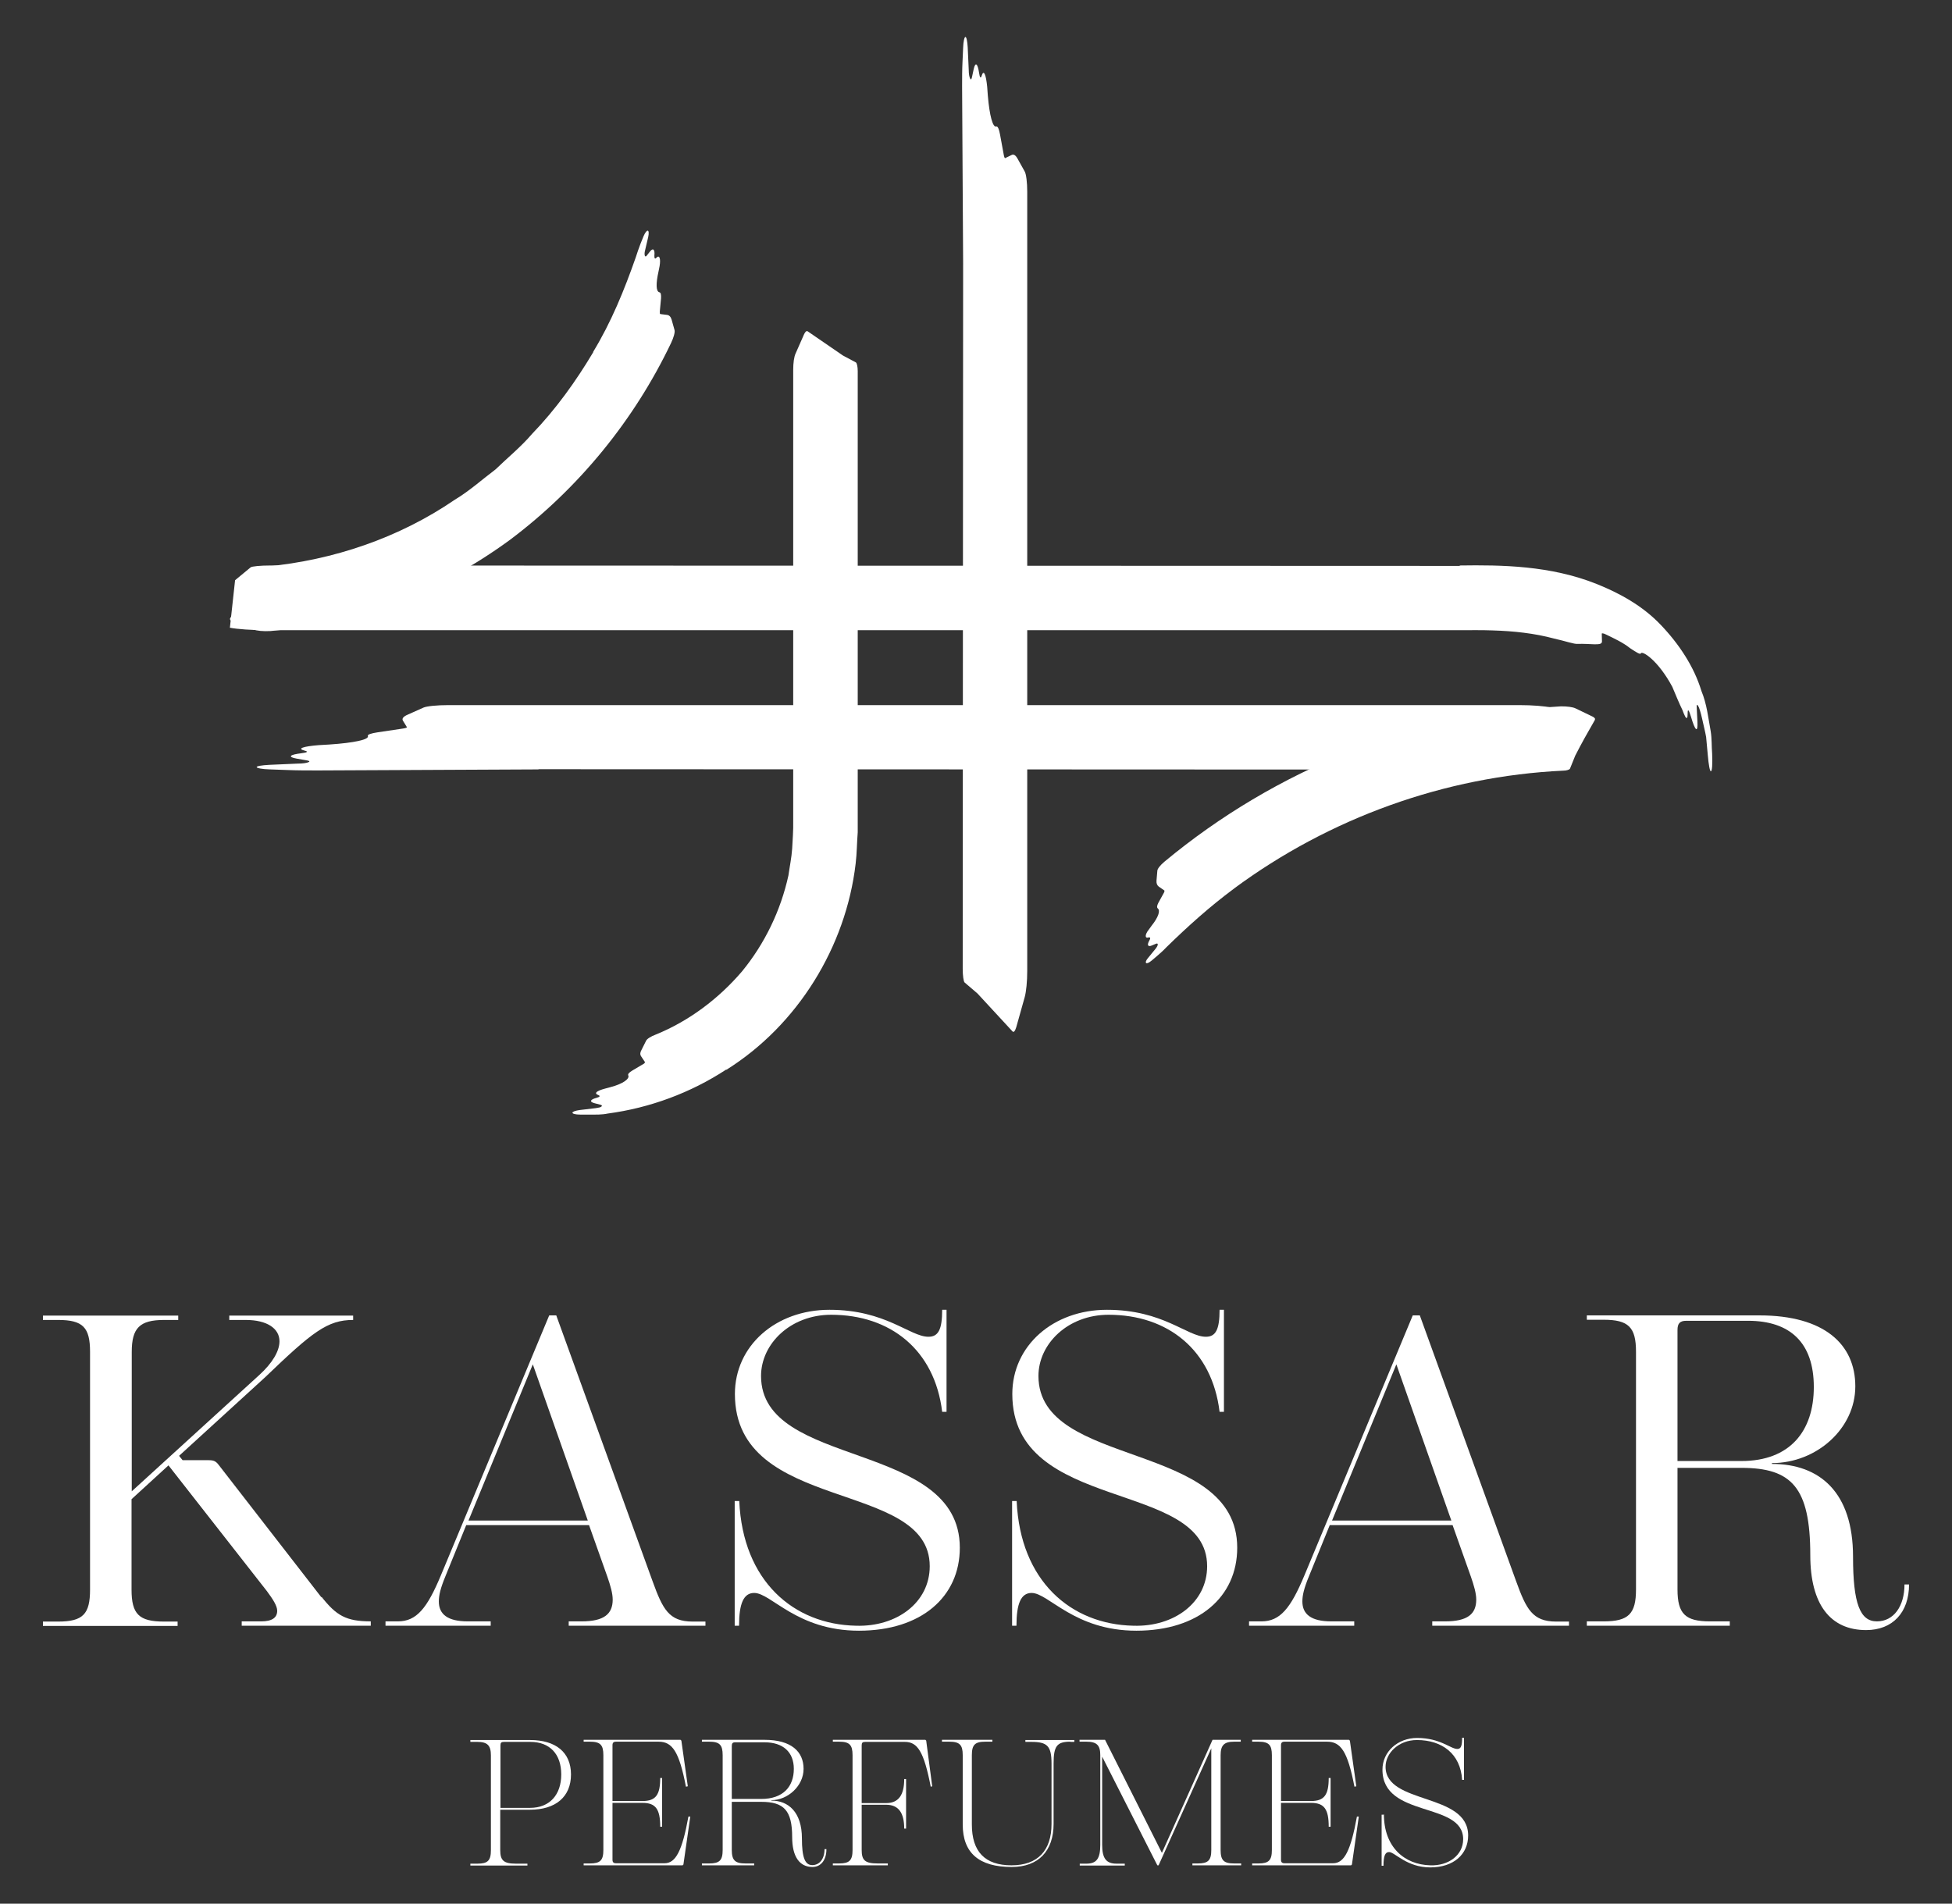
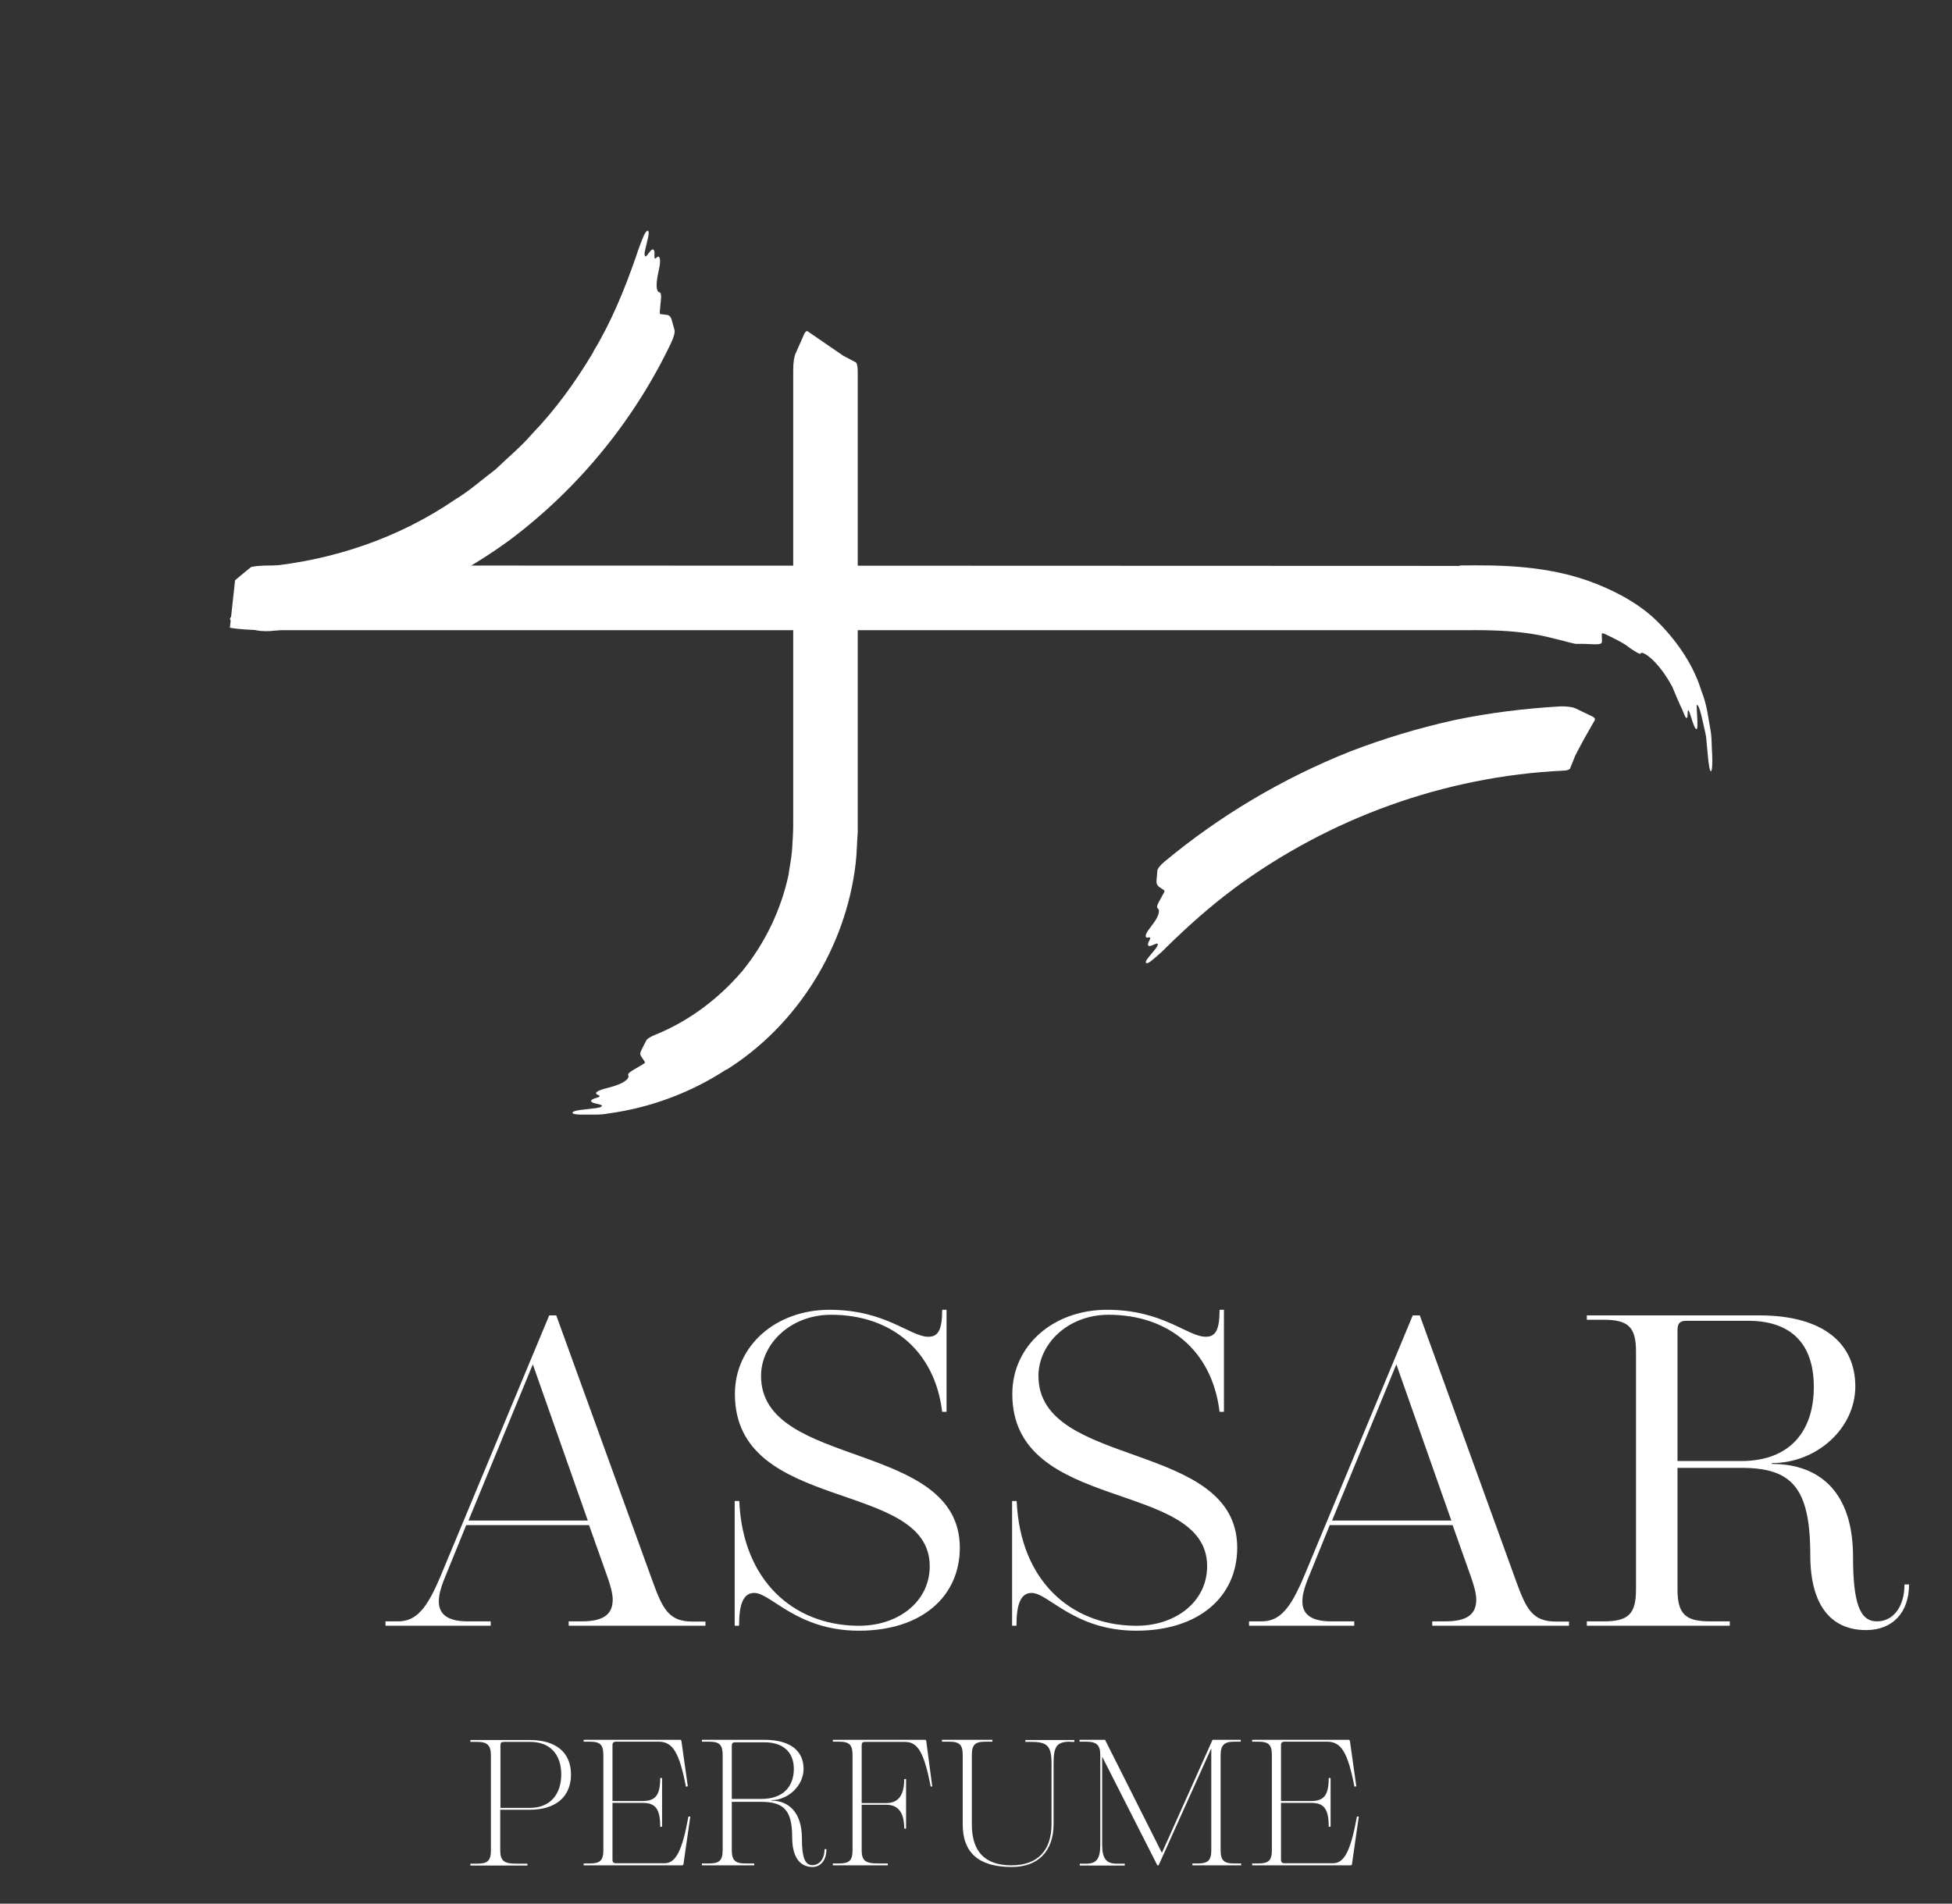
<svg xmlns="http://www.w3.org/2000/svg" viewBox="0 0 94.08 91.77">
  <rect x="0" y="0" width="94.08" height="91.77" fill="#333333" stroke="none" />
  <defs>
    <style>
      .cls-1, .cls-2 {
        fill: #fff;
      }

      .cls-2 {
        mix-blend-mode: multiply;
      }

      .cls-3 {
        isolation: isolate;
      }
    </style>
  </defs>
  <g class="cls-3">
    <g id="Layer_1">
      <g>
        <g>
          <path d="m35,51.56c-1.71,1.12-3.68,1.85-5.71,2.12-.28.06-.57.05-.85.05h-.48c-.22,0-.37-.04-.37-.09s.14-.1.35-.13l.77-.09c.14-.02.24-.04.28-.08.04-.04.02-.07-.07-.09l-.27-.07c-.26-.07-.2-.18.11-.26.15-.04.18-.09.08-.13-.11-.04-.14-.09-.08-.15.06-.05.2-.11.39-.16l.26-.07c.62-.16.95-.41.87-.57-.03-.06.04-.14.19-.23l.54-.32c.06-.03.08-.07.07-.1l-.18-.27c-.06-.09-.05-.19.02-.31l.22-.44c.04-.09.23-.21.47-.3,1.6-.65,3.03-1.73,4.15-3.04,1.1-1.34,1.87-2.94,2.24-4.63.06-.43.15-.85.18-1.29.02-.44.06-.83.05-1.36v-2.98s0-18.74,0-18.74c0-.33.04-.64.12-.8l.41-.93c.06-.12.12-.17.18-.12l1.69,1.16.62.33c.05.03.09.21.09.42v18.17s0,2.7,0,2.7v1.36c-.04.5-.04,1.01-.1,1.51-.47,4.02-2.8,7.79-6.23,9.94Z" class="cls-2" />
          <g>
            <path d="m28.59,16.96c.87-1.43,1.5-2.98,2.05-4.55.07-.22.15-.45.23-.66l.15-.37c.07-.16.15-.27.2-.26s.06.13.02.31l-.15.64c-.03.11-.03.21-.01.26s.06.04.1-.02l.15-.19c.14-.18.24-.1.21.19-.01.14.03.19.09.12.07-.08.13-.08.16,0,.03.07.03.22,0,.4l-.05.25c-.13.58-.13.97.04,1.01.07.01.09.12.08.29l-.06.64c0,.07,0,.12.03.12l.32.04c.1.01.18.09.22.23.05.17.09.33.14.5.03.1-.04.36-.17.63-1.77,3.71-4.45,7-7.77,9.49-1.68,1.23-3.51,2.24-5.45,3.01-1.96.73-4.01,1.18-6.08,1.38-.35.02-.67-.01-.84-.08l-.97-.37c-.13-.05-.17-.11-.13-.18.39-.58.75-1.16,1.09-1.74l.27-.63c.02-.05.18-.1.38-.11,3.23-.31,6.39-1.38,9.08-3.22.7-.42,1.31-.97,1.96-1.46.59-.57,1.23-1.09,1.76-1.71,1.14-1.18,2.11-2.53,2.95-3.94Z" class="cls-2" />
            <path d="m70.35,27.26c2.03-.03,4.37,0,6.6.89,1.1.44,2.22,1.05,3.1,1.98.87.91,1.6,2.01,1.95,3.17.27.65.33,1.31.45,1.95.06.37.04.72.07,1.09.02.49,0,.83-.06.84-.05.01-.11-.31-.15-.78l-.08-.87c-.05-.29-.13-.58-.19-.87-.07-.31-.14-.55-.2-.64-.07-.09-.07-.03-.06.16l.03.6c.03.58-.11.46-.31-.23-.1-.33-.16-.4-.16-.18,0,.25-.04.31-.12.17-.04-.07-.08-.18-.14-.33-.07-.14-.15-.32-.24-.53l-.24-.57c-.69-1.29-1.47-1.77-1.52-1.61-.02.06-.2-.04-.51-.25-.35-.28-.77-.47-1.16-.66-.13-.07-.22-.07-.21-.04,0,.12.01.24.01.37,0,.12-.11.14-.35.14-.28-.01-.54-.03-.81-.02-.18.02-.61-.14-1.16-.26-.93-.25-1.93-.36-2.96-.39-.51-.02-1.06-.01-1.63-.01h-8.38s-18.55,0-18.55,0H12.88c-.75,0-1.43-.05-1.8-.12l.25-2.29.75-.62c.06-.05.47-.09.95-.09l57.33.02Z" class="cls-2" />
          </g>
          <path d="m59.47,42.84c-1.16.86-2.24,1.83-3.27,2.84-.14.15-.29.28-.44.41l-.26.22c-.12.1-.23.15-.26.11-.04-.03,0-.14.1-.25l.36-.44c.06-.08.1-.15.1-.2,0-.05-.03-.06-.1-.03l-.19.08c-.19.08-.24-.03-.11-.25.06-.1.04-.16-.04-.14-.09.03-.14,0-.14-.07,0-.07.05-.19.15-.31l.13-.18c.32-.4.44-.73.3-.84-.05-.04-.04-.14.03-.27l.27-.49c.03-.06.03-.1.01-.11l-.26-.18c-.08-.06-.12-.15-.11-.29l.04-.47c0-.1.15-.28.34-.44,2.67-2.22,5.7-4.02,8.94-5.31,1.63-.63,3.3-1.13,5-1.51,1.71-.36,3.44-.57,5.18-.67.29,0,.56.03.7.1l.81.39c.11.05.14.12.11.18-.33.57-.65,1.14-.94,1.71l-.25.62c-.02.05-.16.1-.33.1-5.7.27-11.26,2.28-15.86,5.68Z" class="cls-2" />
-           <path d="m46.42,12.75l-.05-8.58c0-.4,0-.81.02-1.2l.03-.67c.01-.3.06-.52.11-.52s.09.19.11.49l.05,1.1c0,.2.03.35.07.42.03.07.07.03.09-.09l.08-.37c.08-.36.19-.28.26.19.03.22.08.28.12.14.05-.16.1-.19.15-.09.05.1.09.32.12.62l.03.41c.08.97.24,1.56.41,1.5.07-.02.13.12.18.39l.18.98c.02.11.05.17.07.15l.31-.15c.1-.05.2.02.29.19l.34.61c.07.13.12.52.12.98v37.55c0,.52-.05,1-.12,1.26l-.41,1.46c-.06.19-.12.26-.18.2l-1.69-1.83-.62-.53c-.05-.05-.09-.33-.09-.66l.02-33.95Z" class="cls-2" />
-           <path d="m25.95,37.09l-10.62.05c-.5,0-1,0-1.48-.02l-.83-.03c-.38-.01-.64-.06-.65-.11,0-.05.24-.09.61-.11l1.37-.06c.24,0,.44-.03.52-.07.08-.03.04-.07-.11-.09l-.46-.08c-.45-.08-.35-.19.23-.26.27-.03.34-.08.17-.12-.2-.05-.24-.1-.11-.15s.4-.09.77-.12l.51-.03c1.2-.08,1.93-.24,1.86-.41-.03-.07.15-.13.48-.18l1.21-.18c.14-.02.21-.05.19-.07l-.19-.31c-.06-.1.02-.2.23-.29l.76-.34c.16-.07.65-.12,1.21-.12h51.6c.65,0,1.24.05,1.56.12l1.81.41c.24.06.33.12.24.18l-2.26,1.69-.65.62c-.06.05-.41.09-.82.09l-47.14-.02Z" class="cls-2" />
        </g>
        <g>
-           <path d="m15.5,76.98c.71.9,1.18,1.18,2.37,1.18v.21h-6.22v-.21h.94c.51,0,.77-.17.77-.51,0-.24-.21-.56-.49-.94l-4.75-6.07-1.78,1.63v4.36c0,1.18.36,1.54,1.56,1.54h.66v.21H2.07v-.21h.73c1.2,0,1.54-.36,1.54-1.54v-11.46c0-1.18-.34-1.54-1.54-1.54h-.73v-.21h6.52v.21h-.68c-1.18,0-1.56.39-1.56,1.54v6.72l6.14-5.6c.64-.58.98-1.16.98-1.63,0-.62-.6-1.03-1.63-1.03h-.79v-.21h5.97v.21c-1.24,0-1.97.58-4.24,2.76l-4.15,3.79.17.21h1.24c.26,0,.36.04.51.24l4.94,6.37Z" class="cls-1" />
          <path d="m34,78.37h-6.59v-.21h.62c1.09,0,1.5-.36,1.5-1.05,0-.3-.11-.68-.26-1.11l-.88-2.48h-5.92l-1,2.46c-.24.58-.32.92-.32,1.22,0,.62.43.96,1.39.96h1.11v.21h-5.07v-.21h.6c.9,0,1.41-.64,2.07-2.22l5.22-12.53h.34l4.64,12.81c.49,1.35.79,1.95,1.93,1.95h.62v.21Zm-8.32-12.6l-3.1,7.53h5.75l-2.65-7.53Z" class="cls-1" />
          <path d="m35.63,72.36c.17,3.85,2.61,5.95,5.63,6.01,1.95.06,3.55-1.11,3.55-2.87,0-4.21-9.39-2.52-9.39-8.3,0-2.33,1.97-4.06,4.56-4.06,2.72,0,3.87,1.3,4.77,1.3.47,0,.66-.34.66-1.3h.21v4.92h-.21c-.36-2.99-2.5-4.68-5.35-4.68-1.97,0-3.38,1.41-3.38,2.95,0,4.49,9.58,3.08,9.58,8.28,0,2.37-1.86,4-4.86,4s-4.23-1.82-5.05-1.82c-.51,0-.73.51-.73,1.58h-.21v-6.01h.21Z" class="cls-1" />
          <path d="m49,72.36c.17,3.85,2.61,5.95,5.63,6.01,1.95.06,3.55-1.11,3.55-2.87,0-4.21-9.39-2.52-9.39-8.3,0-2.33,1.97-4.06,4.56-4.06,2.72,0,3.87,1.3,4.77,1.3.47,0,.66-.34.66-1.3h.21v4.92h-.21c-.36-2.99-2.5-4.68-5.35-4.68-1.97,0-3.38,1.41-3.38,2.95,0,4.49,9.58,3.08,9.58,8.28,0,2.37-1.86,4-4.86,4s-4.23-1.82-5.05-1.82c-.51,0-.73.51-.73,1.58h-.21v-6.01h.21Z" class="cls-1" />
          <path d="m75.62,78.37h-6.59v-.21h.62c1.09,0,1.5-.36,1.5-1.05,0-.3-.11-.68-.26-1.11l-.88-2.48h-5.92l-1,2.46c-.24.58-.32.92-.32,1.22,0,.62.43.96,1.39.96h1.11v.21h-5.07v-.21h.6c.9,0,1.41-.64,2.07-2.22l5.22-12.53h.34l4.64,12.81c.49,1.35.79,1.95,1.93,1.95h.62v.21Zm-8.32-12.6l-3.1,7.53h5.75l-2.65-7.53Z" class="cls-1" />
          <path d="m92.01,76.38c0,1.35-.79,2.2-2.07,2.2-1.71,0-2.69-1.22-2.69-3.61,0-3.27-.9-4.21-3.32-4.21h-3.08v5.86c0,1.18.38,1.54,1.56,1.54h.96v.21h-6.89v-.21h.81c1.2,0,1.56-.36,1.56-1.54v-11.46c0-1.18-.36-1.54-1.56-1.54h-.81v-.21h8.32c3.12,0,4.62,1.39,4.62,3.42s-1.86,3.7-4.02,3.7v.04c2.31,0,3.91,1.37,3.91,4.47,0,2.27.34,3.12,1.15,3.12s1.33-.73,1.33-1.78h.21Zm-8.08-5.95c2.33,0,3.49-1.43,3.49-3.57s-1.15-3.19-3.17-3.19h-2.97c-.32,0-.43.13-.43.45v6.31h3.08Z" class="cls-1" />
        </g>
        <g>
          <path d="m25.55,83.88c1.23,0,1.97.59,1.97,1.66s-.73,1.7-1.98,1.7h-1.43v1.95c0,.5.17.65.76.65h.55v.09h-2.75v-.09h.34c.5,0,.65-.15.65-.65v-4.57c0-.48-.17-.65-.65-.65h-.34v-.09h2.87Zm0,3.27c.94,0,1.5-.63,1.5-1.61s-.55-1.57-1.49-1.57h-1.27c-.13,0-.17.04-.17.17v3.01h1.43Z" class="cls-1" />
          <path d="m32.94,89.88l-.04.04h-4.77v-.09h.3c.5,0,.65-.15.65-.65v-4.57c0-.5-.15-.65-.65-.65h-.3v-.09h4.67l.04.04.31,2.2-.09.02c-.33-1.71-.66-2.17-1.32-2.17h-2.05c-.12,0-.17.05-.17.17v2.69h1.45c.63,0,.85-.29.85-1.11h.09v2.35h-.09c0-.85-.22-1.15-.85-1.15h-1.45v2.74c0,.12.05.17.17.17h2.34c.54,0,.85-.6,1.15-2.25h.09s-.33,2.3-.33,2.3Z" class="cls-1" />
          <path d="m39.83,89.15c0,.52-.27.85-.67.85-.62,0-.98-.49-.98-1.44,0-1.29-.4-1.7-1.49-1.7h-1.42v2.32c0,.5.16.65.66.65h.42v.09h-2.52v-.09h.35c.5,0,.65-.15.65-.65v-4.57c0-.5-.15-.65-.65-.65h-.35v-.09h3.02c1.29,0,1.88.57,1.88,1.4s-.77,1.51-1.55,1.51v.02c.81,0,1.47.55,1.47,1.82,0,.93.15,1.29.5,1.29s.59-.3.59-.77h.09Zm-3.14-2.43c1.05,0,1.57-.59,1.57-1.45,0-.81-.52-1.28-1.41-1.28h-1.42c-.12,0-.16.05-.16.18v2.55h1.42Z" class="cls-1" />
          <path d="m44.86,86.14c-.33-1.71-.64-2.17-1.25-2.17h-1.91c-.13,0-.17.04-.17.17v2.78h1.18c.59,0,.87-.38.87-1.16h.09v2.39h-.09c0-.77-.28-1.15-.87-1.15h-1.18v2.18c0,.5.16.65.78.65h.48v.09h-2.65v-.09h.3c.5,0,.65-.15.65-.65v-4.57c0-.5-.15-.65-.65-.65h-.3v-.09h4.46l.04.04.29,2.2-.07.02Z" class="cls-1" />
          <path d="m51.59,83.96c-.65,0-.81.21-.81,1.05v2.91c0,1.32-.74,2.08-2.02,2.08-1.58,0-2.36-.68-2.36-2.05v-3.34c0-.5-.15-.65-.65-.65h-.35v-.09h2.43v.09h-.34c-.5,0-.65.15-.65.65v3.34c0,1.31.63,1.97,1.91,1.97s1.93-.73,1.93-1.99v-2.91c0-.85-.2-1.05-.97-1.05h-.29v-.09h2.36v.09h-.2Z" class="cls-1" />
          <path d="m59.48,83.96c-.48,0-.65.17-.65.65v4.57c0,.5.15.65.65.65h.34v.09h-2.35v-.09h.26c.5,0,.65-.15.65-.65v-4.9l-2.54,5.64h-.06l-2.66-5.24v4.25c0,.66.2.91.69.91h.4v.09h-2.17v-.09h.32c.49,0,.67-.24.67-.91v-4.32c0-.48-.17-.65-.67-.65h-.33v-.09h1.23l2.74,5.45,2.44-5.45h1.36v.09h-.34Z" class="cls-1" />
          <path d="m65.16,89.88l-.04.04h-4.77v-.09h.3c.5,0,.65-.15.65-.65v-4.57c0-.5-.15-.65-.65-.65h-.3v-.09h4.67l.04.04.31,2.2-.09.02c-.33-1.71-.66-2.17-1.32-2.17h-2.05c-.12,0-.17.05-.17.17v2.69h1.45c.63,0,.85-.29.85-1.11h.09v2.35h-.09c0-.85-.22-1.15-.85-1.15h-1.45v2.74c0,.12.05.17.17.17h2.34c.54,0,.85-.6,1.15-2.25h.09s-.33,2.3-.33,2.3Z" class="cls-1" />
-           <path d="m66.7,87.46c0,1.58.99,2.43,2.24,2.46.86.03,1.58-.48,1.58-1.26,0-1.83-3.89-1-3.89-3.35,0-.87.74-1.53,1.67-1.53,1.12,0,1.61.53,1.94.53.17,0,.23-.14.23-.54h.09v2.03h-.09c-.08-1.27-.98-1.92-2.18-1.92-.88,0-1.51.63-1.51,1.29,0,1.84,3.98,1.23,3.98,3.31,0,.91-.7,1.54-1.83,1.54s-1.71-.74-1.98-.74c-.2,0-.27.21-.27.66h-.09v-2.46h.09Z" class="cls-1" />
        </g>
      </g>
    </g>
  </g>
</svg>